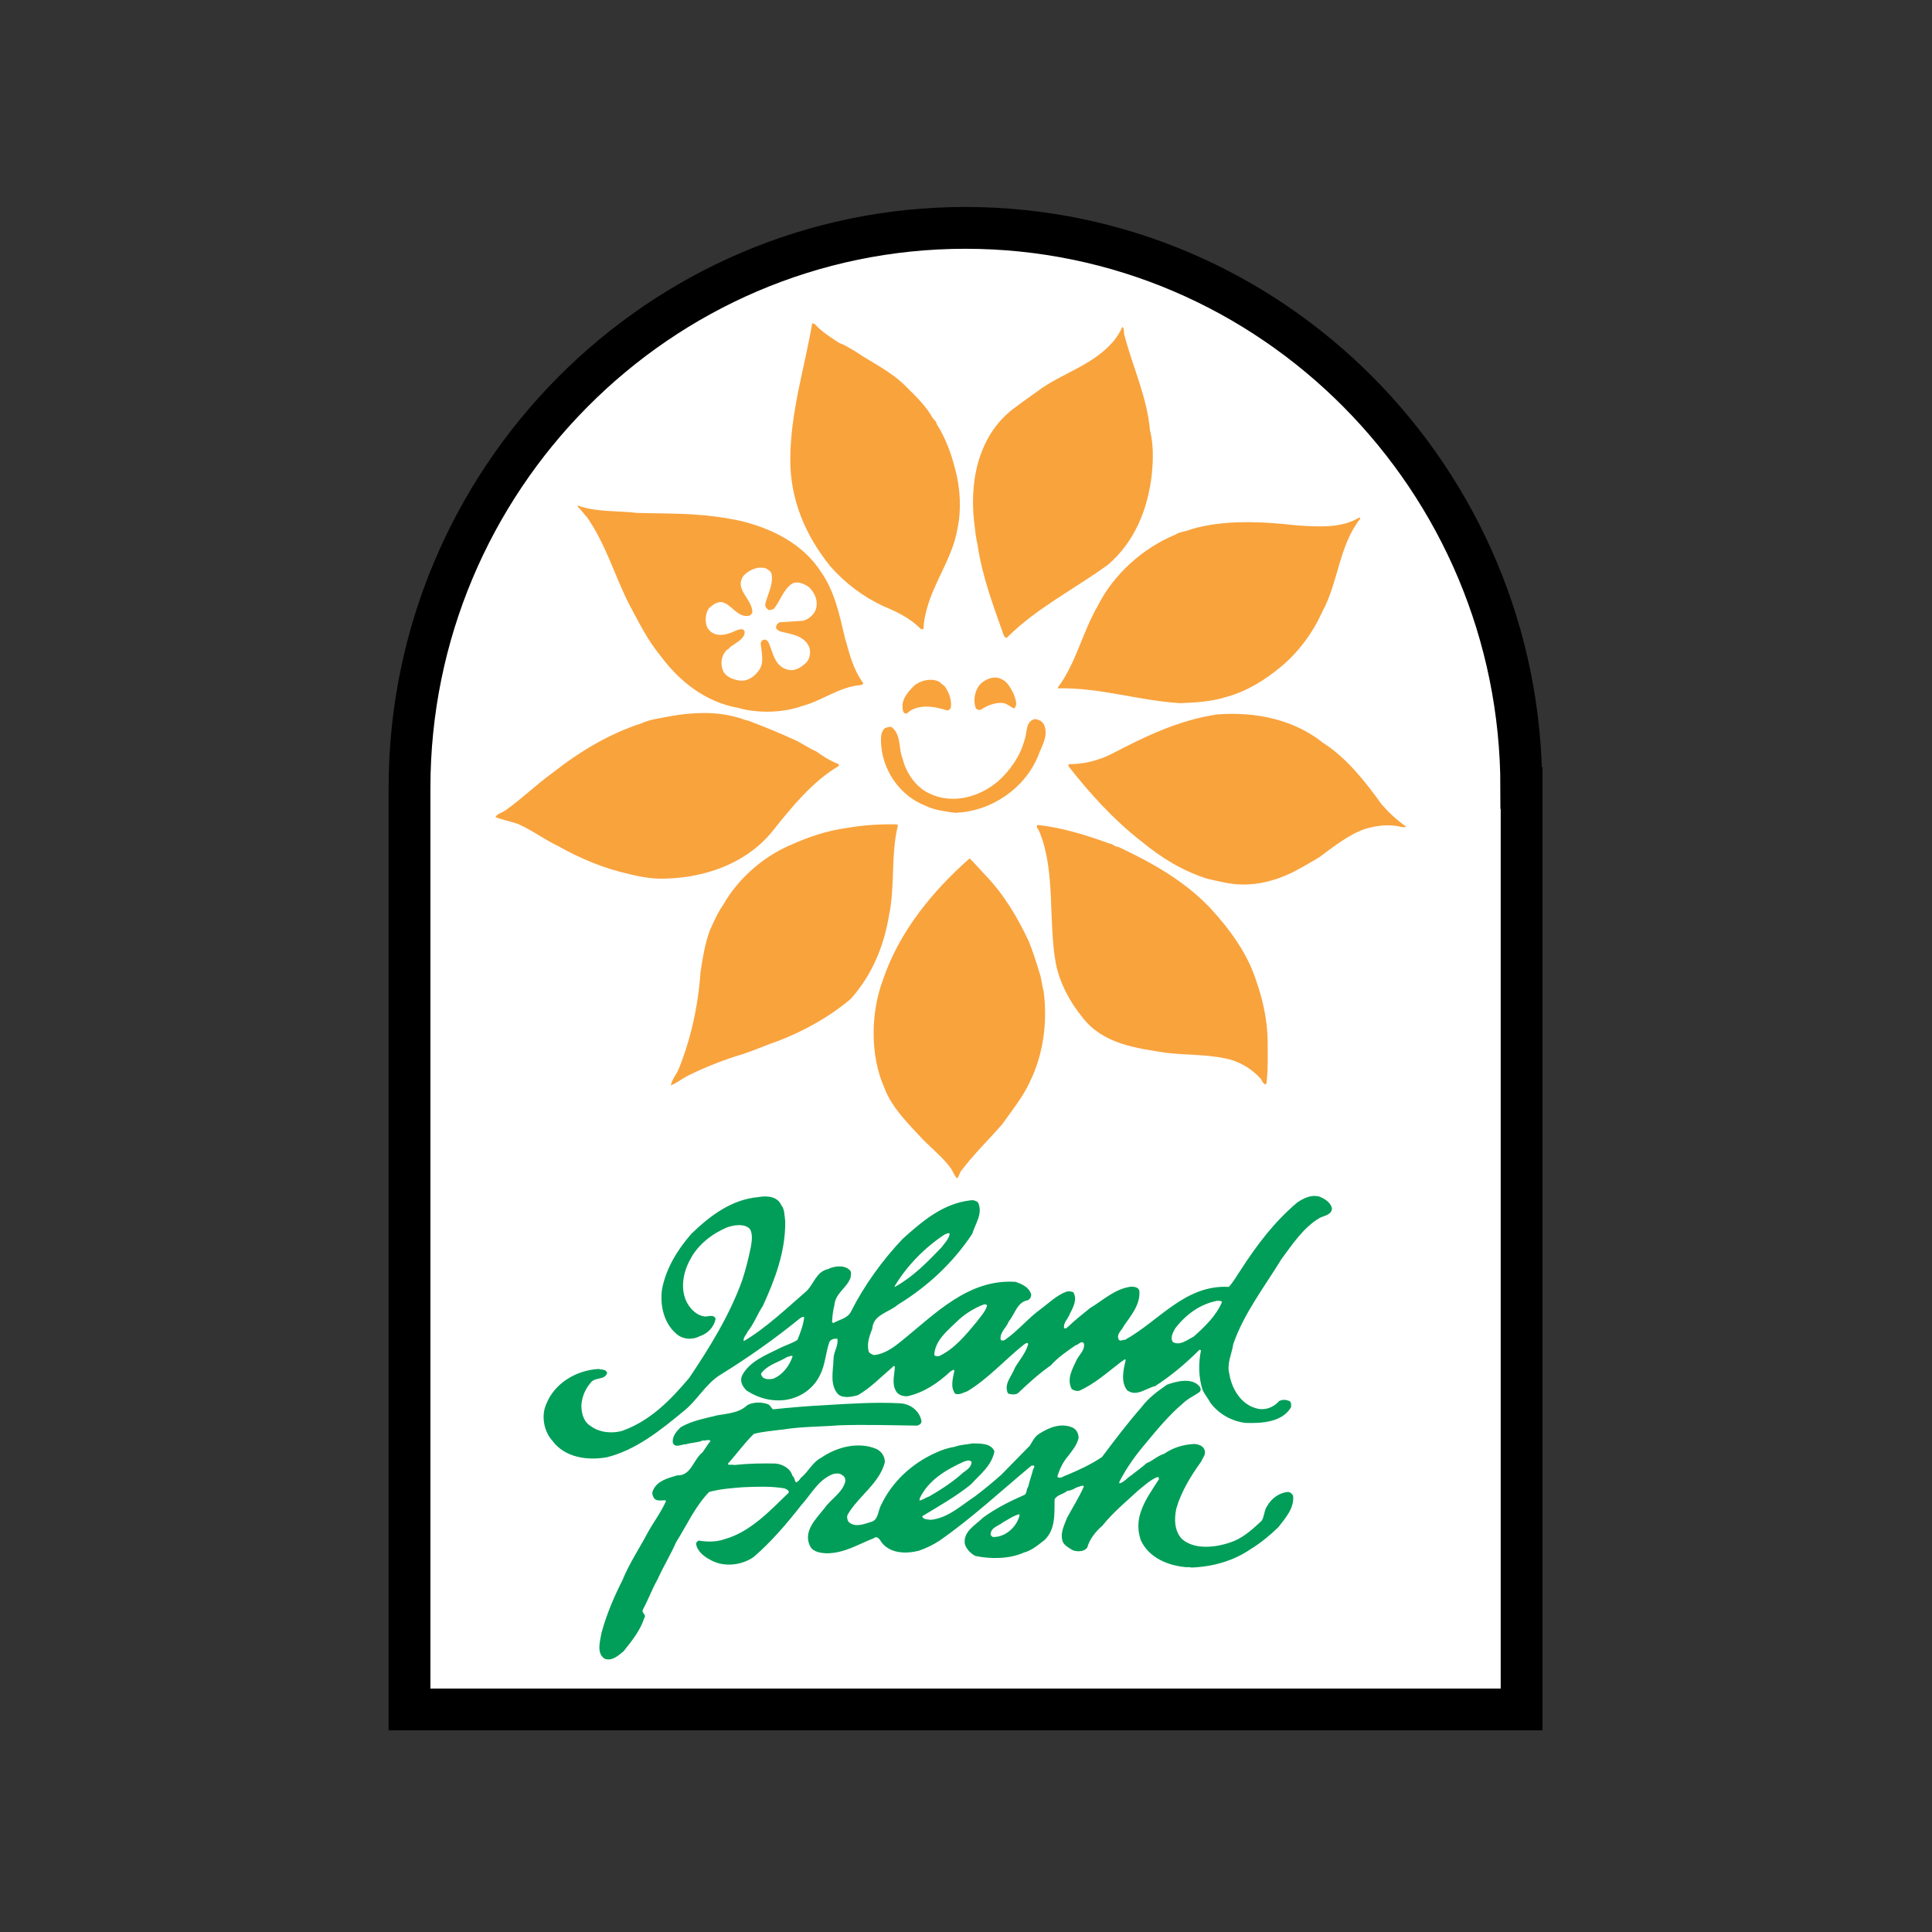
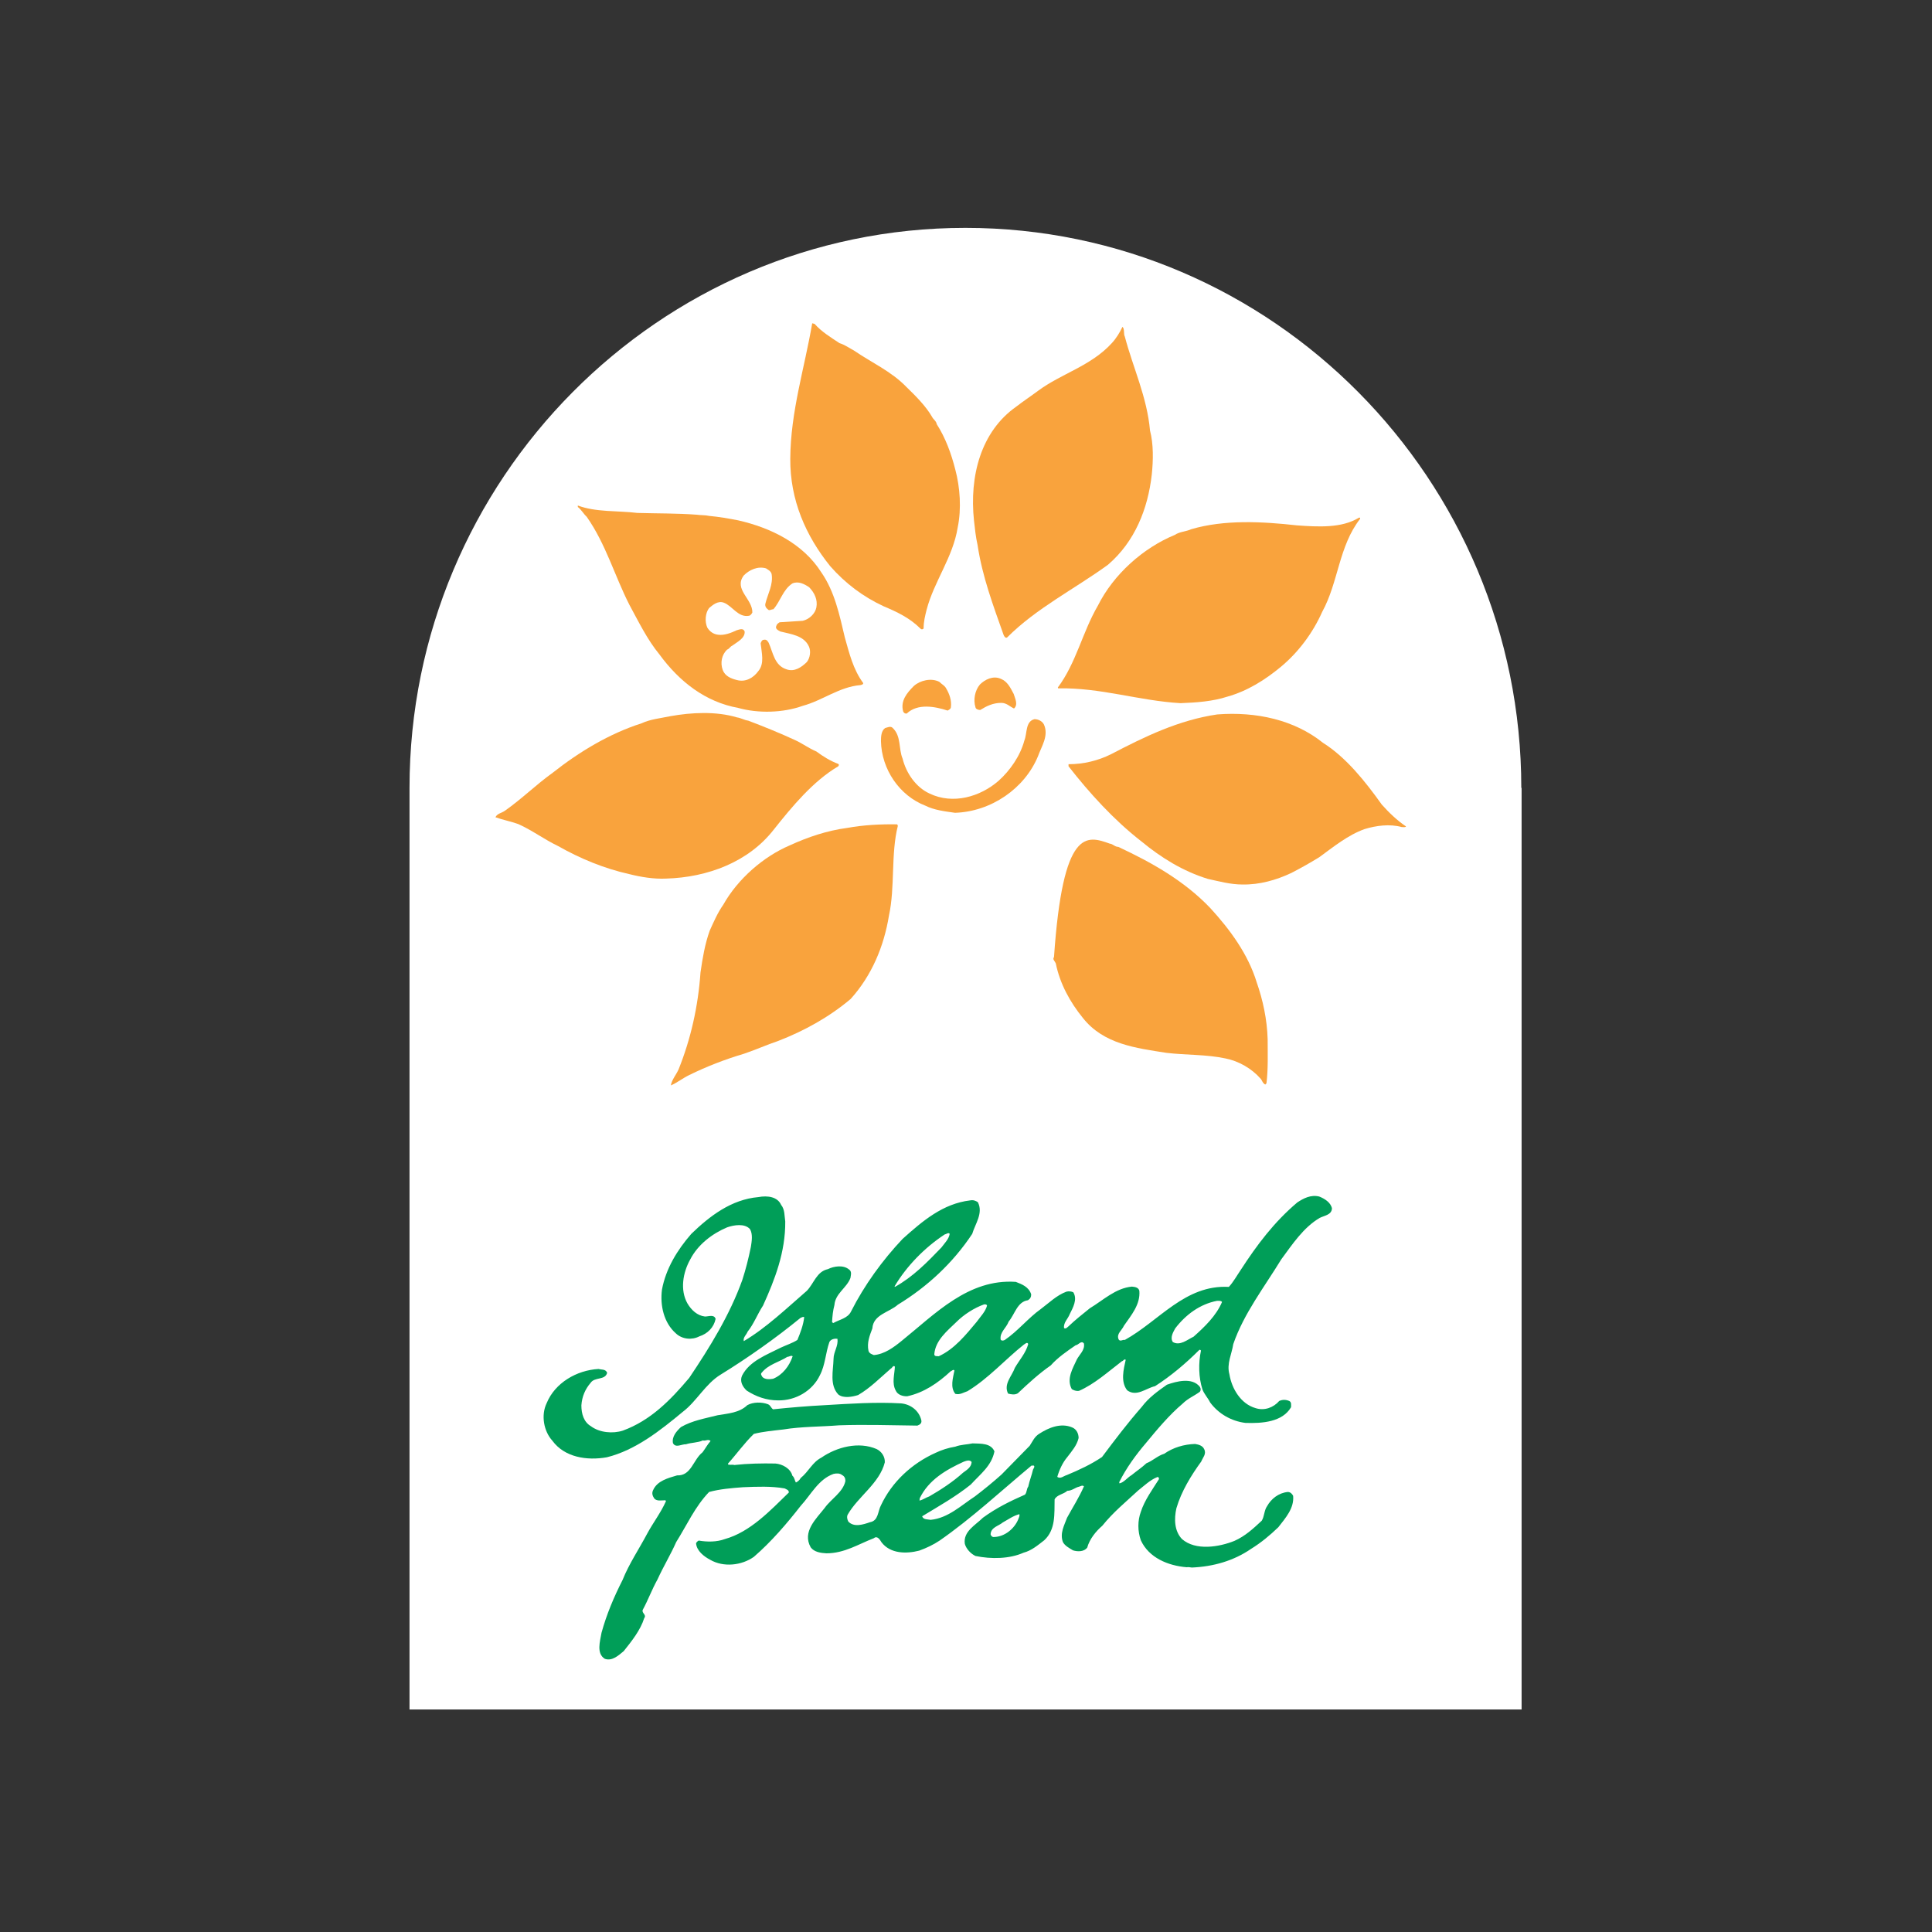
<svg xmlns="http://www.w3.org/2000/svg" version="1.1" id="layer" x="0px" y="0px" viewBox="0 0 652 652" style="enable-background:new 0 0 652 652;" xml:space="preserve">
  <rect x="0" y="0" width="652" height="652" fill="#333333" stroke="none" />
  <style type="text/css"> .st0{fill-rule:evenodd;clip-rule:evenodd;fill:#FFFFFF;} .st1{fill:none;stroke:#000000;stroke-width:14.108;stroke-miterlimit:2.613;} .st2{fill:#F9A33D;} .st3{fill:#009E58;} </style>
  <g>
    <path class="st0" d="M513.4,265.9c0-104.1-84.1-189-187.6-189c-103.5,0-187.6,85-187.6,189v311h375.3V265.9" />
-     <path class="st1" d="M513.4,265.9c0-104.1-84.1-189-187.6-189c-103.5,0-187.6,85-187.6,189v311h375.3V265.9z" />
    <path class="st2" d="M258.5,191.8c-2.8-0.8-5.6,0.5-7.5,2.4c-3.5,4.7,3,7.9,2.9,12.5c-0.2,0.4-0.6,1-1.1,1.1 c-3.7,0.7-5.6-3.3-8.5-4.4c-2-0.8-3.8,0.8-5,1.8c-1.3,1.7-1.5,4.6-0.6,6.6c0.8,1.3,2,2.2,3.6,2.4c2.1,0.3,4.4-0.6,6.3-1.5 c0.8-0.2,2.2-0.9,2.7,0.4c0.2,2.3-2.6,3.6-4.2,4.8c-0.7,0.3-1.1,1.2-1.7,1.3c-1.8,1.7-2.4,4.4-1.5,6.9c0.8,2.1,2.8,2.9,4.8,3.4 c3,0.8,5.6-0.8,7.2-3c2.2-2.6,1.1-6.3,0.8-9.4c0.2-0.6,0.5-1.2,1.1-1.2c0.9-0.2,1.3,0.5,1.6,1c1.5,3.3,1.9,7.7,6.1,9 c2.6,0.9,5-0.7,6.8-2.5c1.1-1.4,1.4-3.7,0.7-5.2c-1.7-3.8-6.2-4.2-9.7-5.1c-0.7-0.4-1.8-0.9-1.3-1.9c0.1-0.5,0.6-0.9,1.1-1.2 l7.8-0.5c2.2-0.5,4.2-2.4,4.6-4.5c0.5-2.6-0.6-4.9-2.4-6.8c-1.6-1.1-3.7-2.2-5.7-1.3c-3.2,2.1-4,6-6.4,8.7c-0.7,0-1.4,0.6-1.8,0.1 c-0.7-0.5-1.1-1.2-0.9-2c0.8-3.3,2.7-6.4,2.1-10C260.1,192.6,259,192.2,258.5,191.8 M215.1,173.1c6.7,0.2,13.5,0.1,20,0.6 c1.3,0.2,2.9,0.1,4.2,0.4c3.3,0.3,6.7,0.9,9.8,1.5c11,2.5,21.9,7.8,28.1,17.6c4.5,6.5,6.1,14.3,7.9,21.9c1.5,5.3,2.8,10.8,6.2,15.4 c0.1,0.5-0.6,0.6-0.9,0.7c-7.2,0.6-12.8,5.2-19.5,7c-6.7,2.4-15,2.6-21.8,0.7c-11-2-19.8-8.8-26.6-18.1c-4.1-5-7-11-10.1-16.7 c-5-9.8-7.9-20.4-14.4-29.7c-1.1-1-1.8-2.4-3-3.3v-0.5C201.1,172.9,208.5,172.3,215.1,173.1" />
    <path class="st2" d="M274.9,109.3c2.4,2.7,5.4,4.5,8.4,6.5c1.7,0.5,3.4,1.7,4.9,2.5c5.8,4,12.6,7,17.7,12.3c3.1,3,6.5,6.4,8.6,10 c0.4,0.9,1.5,1.5,1.6,2.5c3,4.7,4.9,9.9,6.3,15.4c1.6,6,2.1,13.2,0.8,19.5c-1.6,10.1-8,18.2-10.5,27.8c-0.5,2-1,4-1,6.2 c-0.1,0.4-0.7,0.5-1,0.2c-3.7-3.7-8-5.7-12.5-7.6c-6.9-3.2-12.9-7.7-18-13.5c-8.3-10.3-13.6-22.4-13.5-36.3 c0.1-15.9,4.8-30.5,7.4-45.7L274.9,109.3" />
    <path class="st2" d="M379.6,113.6c2.8,10.6,7.5,20.4,8.5,31.7c1.2,4.6,1.1,10,0.6,14.8c-1.3,11.6-5.7,22.7-14.8,30.5 c-11.3,8.2-24.1,14.6-34,24.5c-0.5,0.4-1-0.3-1.2-0.8c-3.5-9.9-7.2-19.7-8.8-30.4c-0.6-2.6-0.9-5.5-1.2-8.2 c-1.6-15,2.3-30.1,14.3-38.5c2.3-1.8,4.9-3.5,7.3-5.3c7.8-5.8,17.9-8.4,24.9-16.1c1.5-1.6,2.7-3.6,3.6-5.5 C379.6,111,379.1,112.7,379.6,113.6" />
    <path class="st2" d="M459,175.1c-7.2,9.2-7.3,21.4-12.8,31.4c-3.1,7-8,13.6-13.9,18.5c-5.3,4.4-11.3,8.2-18.1,10.1 c-4.9,1.6-10.4,2-15.8,2.2c-14-0.8-27-5.3-41.3-5L357,232c6.2-8.3,8.3-18.7,13.5-27.6c5.3-10.6,15.3-19.5,26-23.9 c1.6-1.1,3.8-1.1,5.5-1.9c11.2-3.3,24-2.6,35.7-1.3c7.1,0.5,15.1,1,20.9-2.6h0.4V175.1" />
    <path class="st2" d="M342.1,234.2c0.4,1.4,1.6,3.6,0.1,4.9c-1.5-0.7-2.5-1.9-4.3-1.9c-2.8,0-5,1.1-7.1,2.4c-0.7,0-1.5-0.3-1.6-0.9 c-0.8-2.5-0.2-5.7,1.5-7.7c1.7-1.7,4.5-3.1,7.1-1.9C340,230,341,232.1,342.1,234.2" />
    <path class="st2" d="M319.4,232.5c1,1.7,1.8,3.9,1.5,6.2c-0.1,0.6-0.6,0.8-1.1,1.1c-4.3-1.4-10.1-2.5-13.8,1 c-0.5,0.1-1-0.2-1.2-0.7c-1-3.6,1.3-6.3,3.6-8.6c2.1-1.9,5.9-2.8,8.6-1.4C317.9,231,318.9,231.4,319.4,232.5" />
    <path class="st2" d="M252.5,243.2c5.3,2,10.7,4.2,15.9,6.6c2.4,1.1,4.5,2.7,7.1,3.8c2.3,1.7,4.7,3.2,7.4,4.2c0.4,0.3,0.1,0.6,0,0.8 c-8.5,5-15.6,13.6-21.8,21.4c-8.5,10.9-22.3,16.1-36.3,16.5c-4.1,0.2-8.4-0.5-12.4-1.5c-8.5-1.9-16.5-5.2-24.1-9.5 c-4.6-2.2-8.7-5.3-13.4-7.4c-2.5-0.9-5.2-1.4-7.7-2.3c0.6-1.3,2.1-1.4,3.2-2.2c5.7-4,10.4-8.7,16.1-12.8c9-7.1,19.1-13.2,30-16.7 c3-1.4,6.4-1.7,9.7-2.4c7.2-1.3,15.5-1.7,22.5,0.4C250.1,242.3,251.1,243,252.5,243.2" />
    <path class="st2" d="M446.5,250.7c7.8,4.9,14.3,13.1,19.8,20.8c2.4,2.7,5.2,5.4,8.2,7.4c-0.3,0.4-1,0.2-1.5,0.2 c-4-1.1-8.6-0.5-12.5,0.7c-5.6,2-10.5,6-15.3,9.5c-3.1,1.9-6.1,3.6-9.4,5.3c-5.1,2.4-10.7,4-16.5,3.9c-4.1,0-8-1.1-11.7-1.9 c-8.4-2.6-15.7-7.1-22.6-12.8c-9.1-7.1-17.3-16.1-24.4-25.2v-0.7c5.1,0,10-1.2,14.4-3.4c11.3-5.9,22.8-11.5,35.8-13.4 C423.9,240.1,436.8,242.9,446.5,250.7" />
    <path class="st2" d="M352.3,244.5c1.7,3.8-0.8,7.3-2,10.7c-4.5,10.9-15.8,18.7-28,19.1c-3.5-0.5-7-0.9-10-2.4 c-8.8-3.4-14.8-12.3-15-21.8c0-1.5,0.1-3.5,1.4-4.4c0.8-0.2,1.9-0.8,2.6,0c2.9,2.8,1.9,7,3.3,10.3c1.2,4.9,4.5,9.7,9.1,11.8 c7.9,3.8,17.1,1.1,23.3-4.3c3.9-3.5,7.3-8.4,8.7-13.6c1-2.5,0.3-6.4,3.4-7.2C350.3,242.7,351.7,243.3,352.3,244.5" />
    <path class="st2" d="M303,278.7c-2.4,9.5-0.9,20.7-3,30.3c-1.7,10.4-5.8,20.2-12.9,28.1c-7.2,6.1-15.7,10.8-24.5,14.2 c-3.9,1.3-7.6,3-11.5,4.3c-6.4,1.9-12.6,4.3-18.5,7.2c-2.1,1-4.1,2.6-6.2,3.5c0.3-1.9,1.8-3.6,2.6-5.4c4.1-10.2,6.6-21.2,7.4-32.7 c0.7-4.9,1.5-9.6,3.1-14.1c1.4-3.1,2.7-6.1,4.6-8.8c4.9-8.7,13.5-16.2,22.4-20c6.1-2.8,12.6-5,19.4-5.9c5.5-1,11.2-1.3,16.9-1.2 L303,278.7" />
-     <path class="st2" d="M374.5,284.7c1.1,0.1,1.7,1.1,2.9,1.1c11.1,5.2,22.1,11.3,31,20.6c6.7,7.3,12.8,15.6,15.7,25.1 c2.1,6,3.5,12.5,3.7,19.2c0,4.9,0.2,10-0.4,14.9l-0.4,0.4c-0.9-0.4-1.1-1.5-1.6-2c-3-3.4-7.3-5.9-11.8-6.8 c-6.5-1.4-13.4-1.1-20-1.9c-10.2-1.6-21.1-2.9-28.1-11.7c-4.4-5.4-7.8-11.6-9.2-18.5c-2.6-14.5,0-31.3-5.6-44.6 c-0.3-0.7-1.2-1.4-0.6-2.1C358.7,279.3,366.7,281.9,374.5,284.7" />
-     <path class="st2" d="M332.6,295.4c6.3,6.6,10.8,14.2,14.6,22.3c1.4,3.4,2.5,7,3.6,10.6c0.7,1.9,0.8,4.2,1.4,6.2 c1.4,10.8-0.2,21.6-4.7,30.7c-2.4,5.2-5.9,9.4-9.2,14.1c-4.4,5.1-9.6,10.1-13.9,15.8c-0.7,0.8-0.6,1.9-1.5,2.6 c-0.8-1-1.3-2.3-2-3.4c-2.6-3.6-6.1-6.4-9.2-9.5c-4.9-5.3-10.7-10.8-13.3-17.8c-4.8-10.9-4.6-25.2-0.4-36.4 c5.4-16.1,16.8-30,29.2-40.9C329.1,291.4,330.9,293.7,332.6,295.4" />
+     <path class="st2" d="M374.5,284.7c1.1,0.1,1.7,1.1,2.9,1.1c11.1,5.2,22.1,11.3,31,20.6c6.7,7.3,12.8,15.6,15.7,25.1 c2.1,6,3.5,12.5,3.7,19.2c0,4.9,0.2,10-0.4,14.9l-0.4,0.4c-0.9-0.4-1.1-1.5-1.6-2c-3-3.4-7.3-5.9-11.8-6.8 c-6.5-1.4-13.4-1.1-20-1.9c-10.2-1.6-21.1-2.9-28.1-11.7c-4.4-5.4-7.8-11.6-9.2-18.5c-0.3-0.7-1.2-1.4-0.6-2.1C358.7,279.3,366.7,281.9,374.5,284.7" />
    <path class="st3" d="M265.7,457.9c-2.8,1.8-6.3,2.5-8.6,5.3c-0.6,0.5,0,1.1,0.2,1.5c0.9,0.9,2.4,0.8,3.6,0.6 c3.2-1.3,5.5-4.3,6.6-7.6C267,457.3,266.3,457.9,265.7,457.9 M332.1,440.2c-3.4,1.2-6.9,3.5-9.3,5.9c-3.2,3.1-7.1,6.2-7.5,10.9 c0,0.9,1.1,0.6,1.5,0.7c5.3-2.4,9.2-7.3,12.8-11.6c1.3-1.8,3-3.5,3.5-5.5C332.9,440.1,332.5,440.2,332.1,440.2 M410.7,439 c-5.7,1.1-10.5,4.6-14.1,9.3c-0.7,1.3-1.8,3.1-0.8,4.6c2.4,1.4,4.9-0.8,7-1.8c3.7-3.3,7.6-7,9.6-11.7 C412.1,438.9,411.4,439,410.7,439 M318.8,416.6c-6.7,4.4-12.8,10.6-16.9,17.5l0.1,0.2c6.1-3.4,10.8-8.2,15.7-13.3 c1.1-1.5,2.5-2.8,2.8-4.6C320.1,415.8,319.4,416.5,318.8,416.6 M263.6,406.6c1.3,1.6,1.1,3.7,1.4,5.6c0.1,10.3-3.5,19.6-7.5,28.4 c-1.9,2.9-3.1,6.2-5.2,8.8c-0.4,1.1-1.6,1.9-1.3,3.2c7.5-4.4,14.6-11.2,21.3-17c2.4-2.5,3.3-6.5,7.1-7.3c2-1,5.2-1.5,7.1,0.1 c1.1,0.7,0.6,2,0.5,2.9c-1.3,3.4-5.1,5.2-5.4,9.1c-0.5,1.9-0.7,3.8-0.8,5.8l0.4,0.3c2.1-1.2,4.9-1.6,6-3.9 c4.5-8.9,10.6-17.3,17.4-24.5c6.8-6.1,13.6-11.9,22.8-13c1.1-0.2,1.8,0.1,2.6,0.6c1.9,3.7-0.9,7.3-1.9,10.7 c-6.5,9.8-15.1,17.8-25.1,23.9c-2.9,2.6-8.3,3.3-8.6,8c-0.9,2.4-1.9,4.8-1.3,7.6c0.3,0.9,1.1,1.1,1.8,1.4c3.6-0.3,6.7-2.6,9.4-4.8 c11.3-9.1,22.5-21,38.5-19.9c2.1,0.8,4.4,1.7,5.2,4.2c0,0.9-0.3,1.5-1.1,2c-3.6,0.5-4.4,4.7-6.5,7.2c-0.8,2.2-3.1,3.6-2.7,6.1 c0.4,0.5,1,0.3,1.4,0.1c4.4-3,7.9-7.4,12.1-10.4c2.7-2,5.4-4.7,8.7-5.9c0.8-0.2,1.6-0.1,2.3,0.2c1.5,2.4-0.1,5.2-1.2,7.4 c-0.6,1.6-2.2,2.9-1.9,4.7c0.6,0.4,1.1-0.3,1.5-0.6c2.2-2.1,4.7-4.1,7.2-6.1c4.5-2.7,8.7-6.8,14.2-7.3c1.1,0.1,2.2,0.3,2.5,1.4 c0.4,4.6-2.7,8.2-5.2,11.8c-0.7,1.6-2.6,2.7-1.8,4.6c0.5,0.9,1.4,0,2.1,0.2c11.6-6.4,20.3-18.7,35.1-17.9c1.5-1.6,2.7-3.8,4-5.7 c5.5-8.5,11.3-16.2,19.1-22.8c2.1-1.4,4.6-2.7,7.4-2c1.8,0.7,3.9,2,4.3,4c-0.1,2.2-2.5,2.4-4.1,3.2c-5.5,3.2-9.3,9-13,14 c-5.8,9.5-12.6,18.2-16.2,28.6c-0.5,3.4-2.3,6.6-1.3,10.2c0.8,4.9,3.9,10,8.8,11.4c3,1,6.1-0.2,8-2.4c1.1-0.5,2.2-0.5,3.4,0 c0.8,0.4,0.6,1.3,0.6,2.1c-2.9,5-9.7,5.5-15.4,5.3c-4.8-0.6-9.1-3.1-11.9-6.9c-0.8-1.6-2-2.8-2.6-4.4c-1.3-4-1.4-8.9-0.5-13.1 c-0.1-0.2-0.4-0.4-0.6-0.2c-4.6,4.6-9.6,8.8-14.9,12.2c-3.1,0.7-6.2,3.7-9.4,1.4c-2.3-2.9-1.2-7.1-0.5-10.3 c-0.5-0.4-0.8,0.4-1.3,0.5c-4.6,3.5-9.2,7.7-14.5,10c-1,0.1-1.7-0.2-2.4-0.6c-1.9-3.5,0.4-7.1,1.7-10c0.9-1.7,2.8-3.2,2.4-5.4 c-0.9-1.2-1.8,0.5-2.8,0.6c-2.9,2-6,4.1-8.4,6.8c-3.9,2.7-7.5,6-11.1,9.4c-1,0.6-2.2,0.4-3.3,0.1c-1.6-3.2,1.3-5.9,2.3-8.7 c1.5-2.6,3.7-5,4.5-8c-0.3-0.9-1.1,0-1.5,0.2c-6.3,5-11.9,11.4-19,15.7c-1.3,0.4-2.5,1.3-4.1,0.9c-1.8-2.2-0.8-5.3-0.3-7.9 c-0.4-0.5-0.9,0.2-1.3,0.3c-4.2,3.9-9,7.2-14.6,8.4c-1.5,0.1-3.3-0.5-3.9-1.9c-1.4-2.5-0.4-5.5-0.3-8.1c-0.6-0.6-0.9,0.5-1.4,0.7 c-3.7,3.2-6.9,6.5-11,8.9c-1.9,0.6-5,1.2-6.7-0.2c-3-3.2-1.7-8-1.6-12c0-2.4,1.7-4.4,1.3-6.8c-0.9-0.1-2.2,0.1-2.7,1.1 c-1.3,3.7-1.4,7.8-3.2,11.2c-2.5,5.3-8.2,8.6-14.1,8.5c-4,0-7.5-1.3-10.6-3.3c-1.4-1.3-2.4-3.1-1.6-5c2.5-5,8.4-7.1,13.1-9.5 c1.9-0.9,3.9-1.5,5.6-2.6c1-2.4,2-5,2.3-7.7c-0.4-0.2-0.9,0.1-1.3,0.3c-8.3,6.8-17.8,13.5-26.9,19.1c-5.1,3.1-8.1,9-12.7,12.5 c-7.6,6.3-16,13-25.7,15.4c-6.8,1.2-14.3,0-18.4-5.6c-2.9-3.2-3.9-8.6-1.9-12.7c2.8-6.8,10.1-11.1,17.5-11.5c1.1,0.3,2.4,0,2.9,1.3 c-0.7,2.6-4.2,1.3-5.6,3.4c-1.8,2.1-2.9,4.6-3.1,7.6c0,2.8,0.8,5.6,3.2,7c2.9,2.2,7.4,2.6,10.8,1.5c9.3-3.4,16-10.2,22.4-17.8 c7-10.4,13.7-21.3,17.9-33c1.2-3.7,2.1-7.3,2.9-11.2c0.3-1.9,0.7-4.3-0.3-6c-1.8-2-5.4-1.4-7.7-0.6c-5,2.1-9.9,5.8-12.5,10.9 c-2.4,4.3-3.5,10.2-0.9,14.8c1.3,2.2,3.3,4.1,5.9,4.4c1.3,0,3.1-0.8,3.6,0.8c-0.6,2.9-2.7,5-5.5,5.9c-2.5,1.3-5.8,1-7.9-1 c-4.1-3.6-5.4-9.5-4.7-14.8c1.3-7,5.1-13.3,9.9-18.8c6.2-6,13.5-11.6,22.6-12.4C259.1,403.4,262.4,403.9,263.6,406.6" />
    <path class="st3" d="M344,511c-2,0.5-3.8,1.8-5.6,2.8c-1.4,1.2-4,1.6-4.1,4c0.1,0.5,0.6,1,1.2,0.9c3.6-0.1,6.8-2.8,8.1-5.9 C343.8,512.3,344.2,511.5,344,511 M325.2,493.3c-5.9,2.7-11.8,6.1-14.8,12.3l-0.1,0.8c1.1-0.2,2.1-1,3.3-1.4c4-2.3,8.1-5,11.4-8 c1.2-0.9,2.8-1.8,2.9-3.6C327.3,492.5,326,493,325.2,493.3 M404.9,468c0.4,0.6,0.4,1.2,0,1.7c-1.9,1.4-4,2.2-5.8,4 c-4.4,3.7-8.6,8.7-12.3,13.2c-3.5,4.1-6.7,8.5-9.1,13.3l0.1,0.4c1.5-0.3,2.7-2,4.1-2.8c1.7-1.4,3.4-2.5,5-4c2.1-0.8,3.7-2.5,6-3.2 c3-2.1,6.7-3.2,10.4-3.3c1.3,0.2,2.6,0.6,3.1,1.8c0.8,1.6-0.5,2.8-1,4.1c-3.4,4.7-6.7,10-8.4,15.8c-0.8,3.6-0.7,7.7,1.9,10.4 c4.6,4,12.5,2.7,17.7,0.6c3.6-1.6,6.3-4.1,9.2-6.8c0.9-1.4,0.8-3.5,1.8-4.9c1.4-2.5,3.9-4.5,7-4.8c0.9,0,1.5,0.7,1.8,1.3 c0.4,4.2-2.6,7.5-5,10.6c-2.8,2.7-5.8,5.2-9.2,7.3c-5.8,4-12.7,6-20,6.3c-0.7-0.1-1.2-0.2-1.7-0.1c-6.3-0.5-12.8-3.2-15.5-9.1 c-1.1-3.1-1.1-6.6,0-9.6c1.3-4,3.9-7.5,6.1-11c0.1-0.3-0.1-0.9-0.6-0.7c-2.3,0.9-4.5,3-6.4,4.5c-4.2,3.9-8.4,7.3-12.1,11.9 c-2.2,1.9-4.3,4.5-5.1,7.4c-1.1,1.4-3.2,1.4-4.8,0.9c-1.3-0.8-2.7-1.5-3.4-2.8c-1.1-3,0.5-5.7,1.4-8.2c1.9-3.5,4.1-6.9,5.7-10.6 c-0.5-0.5-1.2,0-1.6,0.1c-1.4,0.3-2.4,1.4-4,1.4c-1.3,1.2-3.5,1.3-4.3,2.9c-0.1,4.9,0.4,10.2-3.5,13.8c-2.2,1.7-4.3,3.5-7,4.2 c-4.7,2.1-10.9,2.2-16.2,1.1c-1.5-0.7-3.1-2.3-3.6-4.1c-0.6-4.2,3.6-6.3,6.1-8.8c4.5-3.3,9.2-5.6,14.2-7.8c0.7-0.8,0.5-1.9,1.1-2.7 c0.4-1.9,1.2-3.9,1.6-5.7c0.2-0.5,0.7-1,0.3-1.4h-0.8c-10.1,8.4-20.2,17.8-31,25.3c-2.1,1.4-4.4,2.5-6.9,3.4 c-4.3,1.1-9.7,1.1-12.7-2.8c-0.5-0.8-1.4-2.4-2.6-1.4c-5.2,2-9.9,5.1-16,5.1c-1.9-0.1-4.1-0.4-5.3-2c-3-5.3,1.9-9.7,4.7-13.3 c2.1-3,6.2-5.3,7-9.1c0-0.9-0.3-1.6-1.1-2c-0.8-0.7-2-0.6-2.9-0.4c-5.1,1.8-7.6,7-11.1,10.8c-4.6,5.9-9.9,12.1-15.8,17.2 c-4.1,2.9-10.2,3.6-14.7,1c-2.1-1.1-4.6-3-4.8-5.6c0.2-0.4,0.5-0.7,0.9-0.9c2.9,0.5,6.1,0.5,8.8-0.5c8.6-2.4,15.3-9.6,21.6-15.7 c0.1-0.9-0.9-1.1-1.4-1.4c-4.5-0.8-9.4-0.6-14.1-0.4c-3.9,0.3-7.7,0.6-11.4,1.6c-4.8,5-7.5,11.2-11.1,16.9 c-1.9,4.3-4.3,8.2-6.3,12.6c-1.9,3.4-3.2,7-5,10.3c-0.4,1.1,1.4,1.6,0.5,2.8c-1.3,4.1-4.2,7.7-6.9,11.1c-1.7,1.4-3.9,3.5-6.4,2.6 c-2.9-1.8-1.6-5.9-1.1-8.8c1.7-6.2,4.2-12.1,7.1-17.8c2.2-5.5,5.6-10.5,8.4-15.8c1.9-3.5,4.5-6.9,6.2-10.7c0.1-0.1,0-0.3-0.2-0.4 c-1.3,0-2.8,0.4-3.7-0.6c-0.6-0.9-0.9-1.8-0.4-2.8c1.4-3.2,5.1-4.1,8.1-5c4.8,0.2,5.4-5.3,8.6-7.8c0.9-1.2,1.7-2.7,2.7-3.8 c-0.8-0.8-1.7,0.1-2.6-0.2c-1.7,0.8-3.9,0.7-5.7,1.3c-1.4-0.1-3.5,1.4-4.4-0.4c-0.4-2.2,1.2-4,2.7-5.4c3.8-2.2,8.1-2.9,12.4-4 c3.5-0.6,7.3-0.8,10-3.4c2-1.1,4.9-1.1,7-0.3c0.9,0.4,1,1.3,1.7,1.7c5.8-0.6,11.6-1.1,17.5-1.4c8.3-0.5,17.3-1.1,25.7-0.6 c3.2,0.3,6,2.4,6.8,5.6c0.3,1.1-0.5,1.6-1.3,1.9c-9-0.1-17.6-0.4-26.4-0.1c-6.2,0.5-12.7,0.4-18.8,1.4c-3.4,0.4-6.9,0.7-10,1.5 c-3.2,3.1-5.9,6.9-8.7,10c-0.1,0.2,0.1,0.5,0.4,0.4c0.6,0.1,1.3-0.1,1.7,0.1c4.5-0.5,9.4-0.6,13.9-0.5c2.4,0.2,5.1,1.7,5.7,4.1 c0.8,0.7,0.7,1.5,1.2,2.3c0.7-0.3,1.3-0.9,1.6-1.5c2.8-2.3,3.9-5.3,7-6.9c5.2-3.6,12.6-5.5,18.6-2.9c1.7,0.8,2.9,2.6,2.8,4.5 c-1.8,7.1-9,11.5-12.5,17.6c-0.4,0.7-0.2,1.7,0.2,2.4c1.9,2,5,1,7.3,0.2c2.9-0.5,2.6-3.7,3.7-5.7c3.7-7.9,10.4-14.1,18.4-17.7 c2.1-1,4.3-1.7,6.7-2.1c1.8-0.7,4-0.7,5.8-1.1c2.9,0.1,6.2-0.1,7.4,2.7c-1,4.9-4.6,7.5-8,11.2c-5.1,4.1-10.8,7.3-16.4,10.7 c0.4,1.2,1.8,1,2.9,1.2c5.9-0.6,10.3-4.9,14.9-7.9c2.9-2.2,6.1-4.8,9-7.4l9.5-9.7c1-1.5,1.6-3.1,3.3-4.1c3.1-2,7.2-3.7,11-2.1 c1.5,0.6,2.2,2.1,2.2,3.6c-0.6,2.5-2.2,4.3-3.8,6.4c-1.6,1.9-2.7,4.3-3.4,6.7c1.1,0.8,2.1-0.3,3.2-0.6c4.1-1.7,8.2-3.6,11.9-6.1 c4.5-6,8.5-11.3,13.4-16.9c2.4-3.2,5.4-5.3,8.5-7.5C396.9,466.2,402.3,464.7,404.9,468" />
  </g>
</svg>